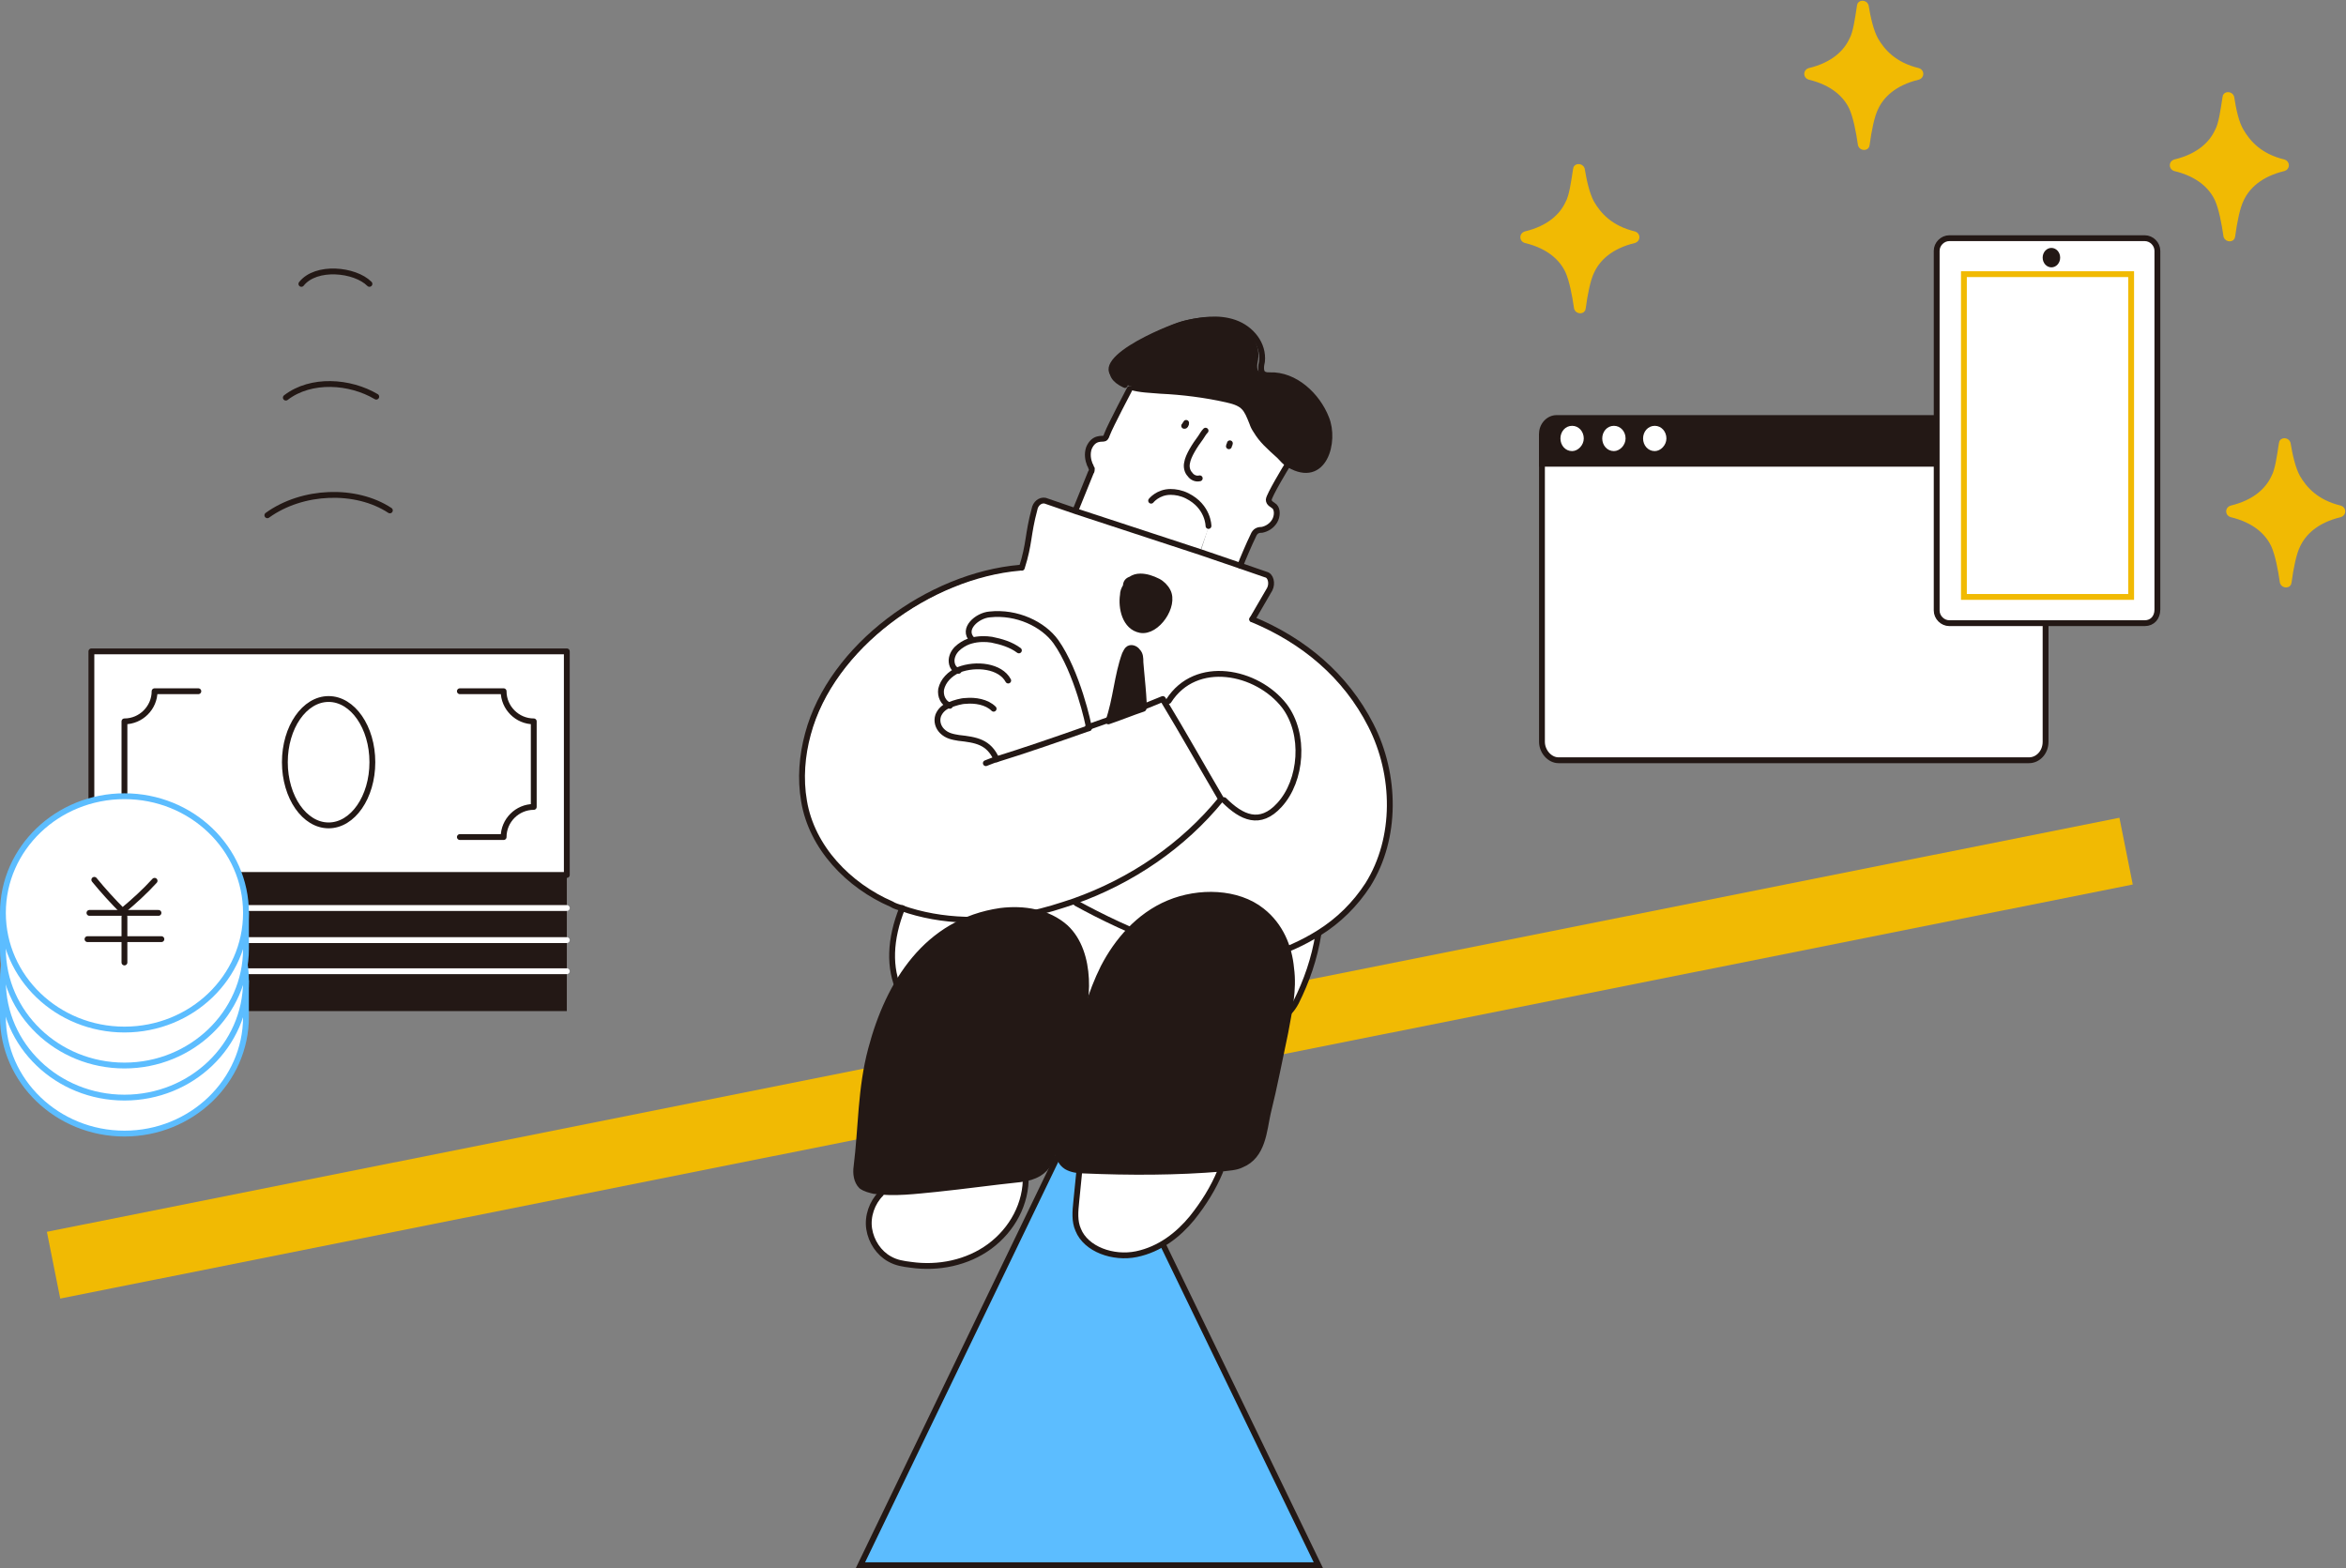
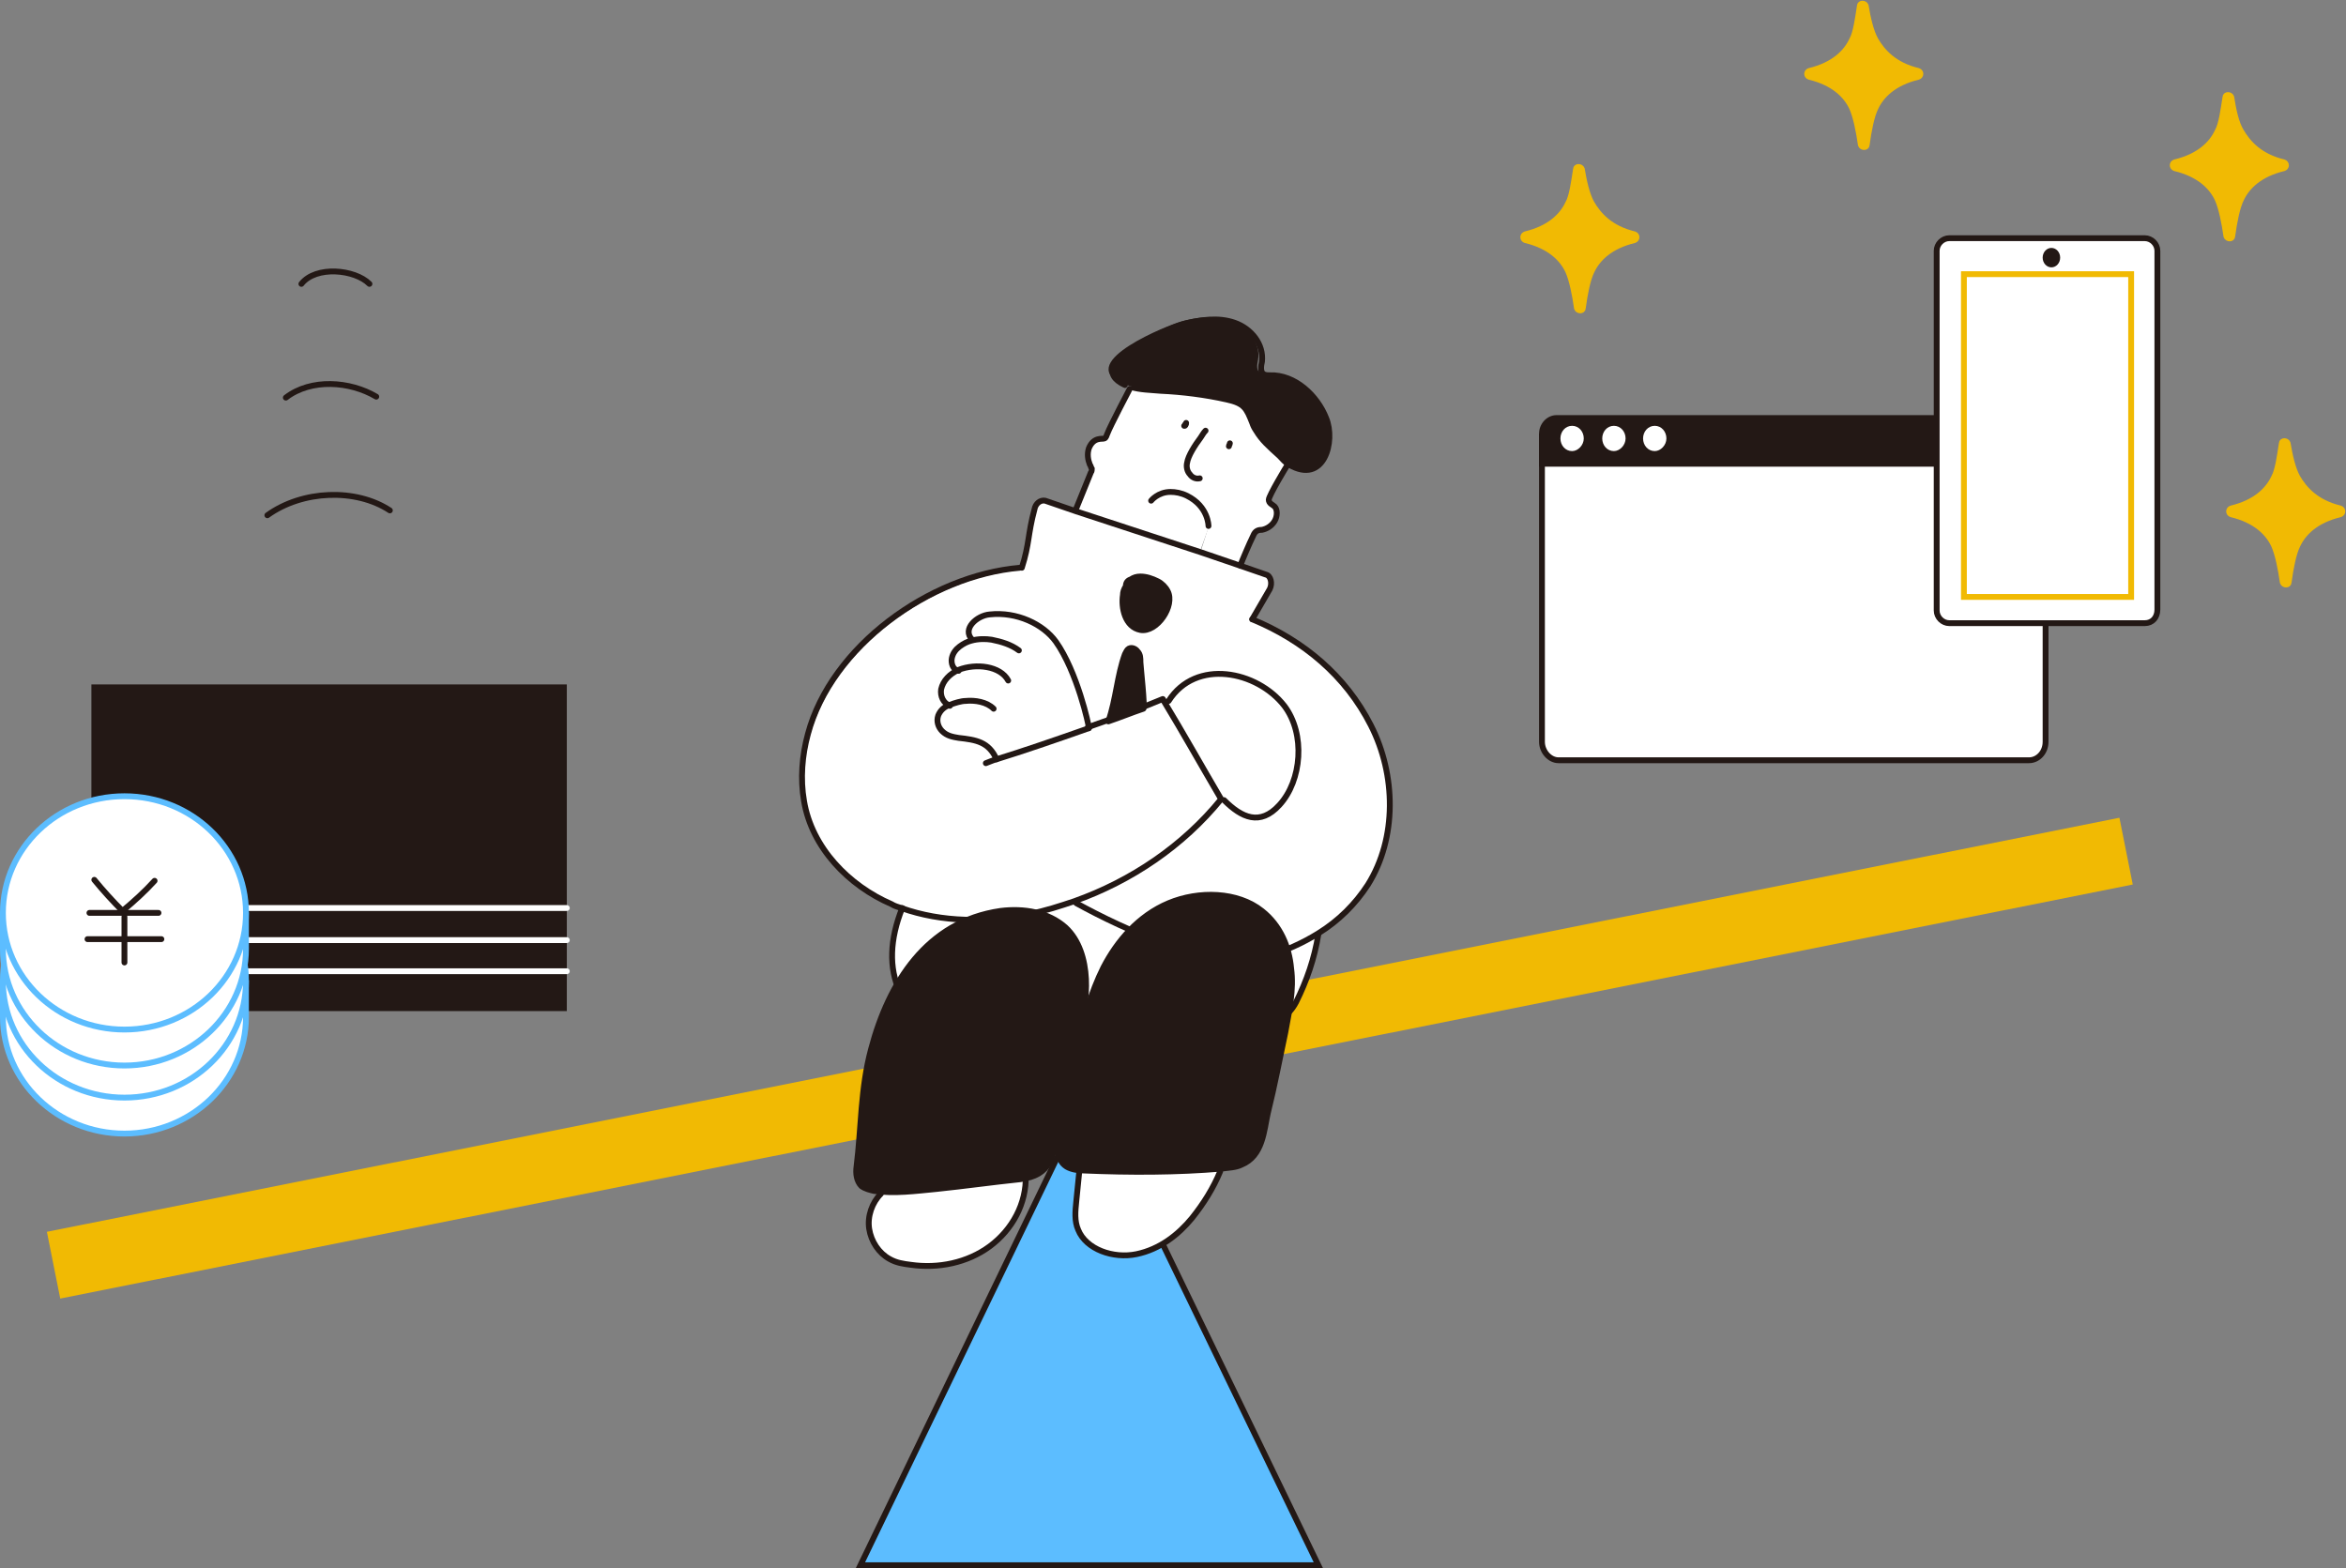
<svg xmlns="http://www.w3.org/2000/svg" version="1.1" id="レイヤー_1" x="0px" y="0px" viewBox="0 0 241.3 161.3" style="enable-background:new 0 0 241.3 161.3;" xml:space="preserve">
  <rect x="0" y="0" width="241.3" height="161.3" fill="#808080" stroke="none" />
  <style type="text/css">
	.st0{fill:#5CBDFF;stroke:#231815;stroke-width:0.6;stroke-miterlimit:10;}
	.st1{fill:#F1BA03;}
	.st2{fill:#FFFFFF;stroke:#231815;stroke-width:0.6;stroke-miterlimit:10;}
	.st3{fill:#231815;}
	.st4{fill:#FFFFFF;}
	.st5{fill:#FFFFFF;stroke:#231815;stroke-width:0.6;stroke-linecap:round;stroke-linejoin:round;stroke-miterlimit:10;}
	.st6{fill:none;stroke:#F1BA03;stroke-width:0.6;stroke-miterlimit:10;}
	.st7{fill:#F1BA03;stroke:#F1BA03;stroke-width:0.6;stroke-linecap:round;stroke-linejoin:round;stroke-miterlimit:10;}
	.st8{fill:none;stroke:#FFFFFF;stroke-width:0.6;stroke-linecap:round;stroke-linejoin:round;stroke-miterlimit:10;}
	.st9{fill:none;stroke:#231815;stroke-width:0.6;stroke-linecap:round;stroke-linejoin:round;stroke-miterlimit:10;}
	.st10{fill:#FFFFFF;stroke:#5CBDFF;stroke-width:0.6;stroke-linecap:round;stroke-linejoin:round;stroke-miterlimit:10;}
	.st11{fill:#231815;stroke:#231815;stroke-width:0.6;stroke-linecap:round;stroke-linejoin:round;stroke-miterlimit:10;}
</style>
  <g>
    <polygon class="st0" points="112,112.3 88.5,161 135.6,161  " />
    <rect x="3.4" y="105.3" transform="matrix(0.981 -0.196 0.196 0.981 -19.151 24.072)" class="st1" width="217.3" height="7" />
    <g>
      <g id="XMLID_00000100366975399843489590000002396716121560867256_">
        <g>
          <path class="st2" d="M158.6,44.9v31.4c0,1,0.8,1.9,1.7,1.9h48.4c0.9,0,1.7-0.8,1.7-1.9V44.9H158.6z" />
        </g>
      </g>
      <g>
        <g>
          <path class="st3" d="M210.9,48h-52.6v-3.4c0-1,0.8-1.9,1.8-1.9h49.1c1,0,1.8,0.8,1.8,1.9L210.9,48L210.9,48z" />
        </g>
        <path class="st4" d="M166,43.8c0.7,0,1.2,0.6,1.2,1.3s-0.6,1.3-1.2,1.3c-0.7,0-1.2-0.6-1.2-1.3C164.8,44.4,165.3,43.8,166,43.8z" />
        <path class="st4" d="M170.2,43.8c0.7,0,1.2,0.6,1.2,1.3s-0.6,1.3-1.2,1.3c-0.7,0-1.2-0.6-1.2-1.3C169,44.4,169.5,43.8,170.2,43.8     z" />
        <path class="st4" d="M161.7,43.8c0.7,0,1.2,0.6,1.2,1.3s-0.6,1.3-1.2,1.3c-0.7,0-1.2-0.6-1.2-1.3C160.5,44.4,161,43.8,161.7,43.8     z" />
      </g>
    </g>
    <g>
      <g>
        <path class="st5" d="M220.6,64.1h-20.1c-0.7,0-1.3-0.6-1.3-1.3v-37c0-0.7,0.6-1.3,1.3-1.3h20.1c0.7,0,1.3,0.6,1.3,1.3v36.9     C221.9,63.5,221.4,64.1,220.6,64.1z" />
        <ellipse class="st3" cx="211" cy="26.5" rx="0.9" ry="1" />
      </g>
      <rect x="202" y="28.2" class="st6" width="17.2" height="33.2" />
    </g>
    <path class="st7" d="M163.7,20.9c0.7,1.2,1.9,2.6,4.4,3.2c0.3,0.1,0.3,0.5,0,0.6c-2.5,0.6-3.8,1.9-4.4,3.2   c-0.4,0.8-0.7,2.3-0.9,3.8c0,0.3-0.5,0.3-0.6,0c-0.2-1.4-0.5-2.9-0.9-3.8c-0.6-1.3-1.9-2.6-4.4-3.2c-0.3-0.1-0.3-0.5,0-0.6   c2.5-0.6,3.8-1.9,4.4-3.2c0.4-0.7,0.6-2.2,0.8-3.5c0-0.3,0.5-0.3,0.6,0C162.9,18.6,163.2,20,163.7,20.9z" />
    <path class="st7" d="M236.3,49.1c0.7,1.2,1.9,2.6,4.4,3.2c0.3,0.1,0.3,0.5,0,0.6c-2.5,0.6-3.8,1.9-4.4,3.2   c-0.4,0.8-0.7,2.3-0.9,3.8c0,0.3-0.5,0.3-0.6,0c-0.2-1.4-0.5-2.9-0.9-3.8c-0.6-1.3-1.9-2.6-4.4-3.2c-0.3-0.1-0.3-0.5,0-0.6   c2.5-0.6,3.8-1.9,4.4-3.2c0.4-0.7,0.6-2.2,0.8-3.5c0-0.3,0.5-0.3,0.6,0C235.5,46.8,235.8,48.2,236.3,49.1z" />
    <path class="st7" d="M192.9,4.1c0.7,1.2,1.9,2.6,4.4,3.2c0.3,0.1,0.3,0.5,0,0.6c-2.5,0.6-3.8,1.9-4.4,3.2c-0.4,0.8-0.7,2.3-0.9,3.8   c0,0.3-0.5,0.3-0.6,0c-0.2-1.4-0.5-2.9-0.9-3.8c-0.6-1.3-1.9-2.6-4.4-3.2c-0.3-0.1-0.3-0.5,0-0.6c2.5-0.6,3.8-1.9,4.4-3.2   c0.4-0.7,0.6-2.2,0.8-3.5c0-0.3,0.5-0.3,0.6,0C192.1,1.8,192.4,3.2,192.9,4.1z" />
    <path class="st7" d="M230.5,13.5c0.7,1.2,1.9,2.6,4.4,3.2c0.3,0.1,0.3,0.5,0,0.6c-2.5,0.6-3.8,1.9-4.4,3.2   c-0.4,0.8-0.7,2.3-0.9,3.8c0,0.3-0.5,0.3-0.6,0c-0.2-1.4-0.5-2.9-0.9-3.8c-0.6-1.3-1.9-2.6-4.4-3.2c-0.3-0.1-0.3-0.5,0-0.6   c2.5-0.6,3.8-1.9,4.4-3.2c0.4-0.7,0.6-2.2,0.8-3.5c0-0.3,0.5-0.3,0.6,0C229.7,11.3,230,12.7,230.5,13.5z" />
    <g>
      <g>
        <polygon class="st3" points="9.4,70.4 9.4,73.8 9.4,77.4 9.4,80.9 9.4,93.4 9.4,96.8 9.4,100.4 9.4,104 58.3,104 58.3,100.4      58.3,96.8 58.3,93.4 58.3,80.9 58.3,77.4 58.3,73.8 58.3,70.4    " />
        <line class="st8" x1="58.3" y1="93.4" x2="9.4" y2="93.4" />
        <line class="st8" x1="58.3" y1="96.7" x2="9.4" y2="96.7" />
        <line class="st8" x1="58.3" y1="99.9" x2="9.4" y2="99.9" />
-         <rect x="9.4" y="67" class="st5" width="48.9" height="23" />
        <ellipse class="st9" cx="33.8" cy="78.4" rx="4.5" ry="6.5" />
        <path class="st9" d="M47.3,86.1h4.5c0-1.7,1.4-3.1,3.1-3.1v-4.4v-4.4c-1.7,0-3.1-1.4-3.1-3.1h-4.5" />
      </g>
-       <path class="st9" d="M20.4,86.1h-4.5c0-1.7-1.4-3.1-3.1-3.1v-4.4v-4.4c1.7,0,3.1-1.4,3.1-3.1h4.5" />
    </g>
    <g>
      <path class="st10" d="M0.3,100.9v3.7c0,6.6,5.6,12,12.5,12s12.5-5.4,12.5-12v-3.7" />
      <ellipse class="st10" cx="12.8" cy="100.9" rx="12.5" ry="12" />
      <g>
-         <path class="st9" d="M9.7,97.4c0.9,1.1,1.9,2.2,2.9,3.2c1.2-1,2.3-2,3.3-3.1" />
        <line class="st9" x1="9.2" y1="100.9" x2="16.3" y2="100.9" />
        <line class="st9" x1="9" y1="103.6" x2="16.6" y2="103.6" />
        <line class="st9" x1="12.8" y1="101.3" x2="12.8" y2="106" />
      </g>
    </g>
    <g>
      <path class="st10" d="M0.3,93.9v3.7c0,6.6,5.6,12,12.5,12s12.5-5.4,12.5-12v-3.7" />
      <ellipse class="st10" cx="12.8" cy="93.9" rx="12.5" ry="12" />
      <g>
        <path class="st9" d="M9.7,90.5c0.9,1.1,1.9,2.2,2.9,3.2c1.2-1,2.3-2,3.3-3.1" />
        <line class="st9" x1="9.2" y1="93.9" x2="16.3" y2="93.9" />
        <line class="st9" x1="9" y1="96.6" x2="16.6" y2="96.6" />
        <line class="st9" x1="12.8" y1="94.3" x2="12.8" y2="99" />
      </g>
    </g>
    <g>
      <g>
        <g>
          <g id="XMLID_00000034062941486157899470000008697860321156406969_">
            <g>
              <path class="st4" d="M135.5,96L135.5,96c-0.3,2.5-1.1,4.9-2.2,7.1c-1,1.8-2,1.8-3.8,2.6c-9.4,4.3-20.4,4.9-30.2,1.6        c-6.8-2.2-9.1-7.4-6.5-13.8C97,95,101.7,95,106,94.1c1.6-0.3,3.1-0.8,4.6-1.3l0,0c4.9,2.7,14.2,7,19.6,5.5        C132.1,97.8,133.9,97,135.5,96z" />
              <path class="st3" d="M136.3,42.9c0.9,2.4-0.2,7-3.8,4.8c-0.4-0.2-0.7-0.6-1-0.9c-1-1-1.8-1.6-2.4-2.6        c-0.1-0.2-0.3-0.5-0.4-0.8c-0.6-1.4-0.9-2-2.6-2.4c-2.2-0.5-4.5-0.8-6.8-0.9c-1-0.1-2.1-0.1-3.1-0.4c-0.3-0.1-0.6-0.2-0.9-0.3        c-4.7-2.2,5-6,6.1-6.3c1.7-0.5,3.6-0.7,5.2-0.1c1.7,0.6,3.1,2.3,2.8,4c-0.1,0.5-0.2,1.1,0.2,1.3c0.2,0.1,0.4,0.1,0.6,0.1        C133.1,38.3,135.3,40.6,136.3,42.9z" />
              <path class="st4" d="M132.1,72.6c2.2,2.9,1.8,7.7-0.5,10.2c-2,2.2-3.9,1.3-5.7-0.5c-2-3.4-3.9-6.8-5.9-10.1l0.2-0.1        C122.9,67.7,129.2,69,132.1,72.6z" />
              <path class="st4" d="M122.4,48.8c-0.2-0.3-0.3-0.7-0.3-1.2c0.1-0.8,0.8-1.8,1.4-2.6l2.9,0.8c0-0.1,0.1-0.2,0.1-0.3l2.6-1.3        c0.6,1,1.3,1.6,2.4,2.6c0.3,0.3,0.6,0.7,1,0.9c-0.2,0.3-2,3.3-2,3.7s0.4,0.5,0.6,0.7c0.3,0.3,0.3,1,0,1.5s-0.8,0.8-1.3,0.9        c-0.4,0-0.7,0.1-0.9,0.6c-0.4,0.8-1.2,2.7-1.3,3l-4.1-1.4l0.9-2.8c0,0,0.1-2-2.2-3.1c-0.7-0.3-1.2-0.4-1.7-0.4L122.4,48.8z" />
              <path class="st4" d="M121.9,43.7C122,43.7,122,43.6,121.9,43.7C122,43.6,122,43.7,121.9,43.7z M123.4,56.8l-12.8-4.2l0.1-0.3        l1.5-3.7c0.1-0.1,0.1-0.3,0.1-0.4c0-0.2-0.1-0.3-0.2-0.4c-0.2-0.5-0.3-1.2-0.1-1.7c0.4-1.2,1.4-0.9,1.6-1        c0.1-0.1,0.2-0.3,0.3-0.5c0.3-0.8,2.3-4.6,2.3-4.6v-0.1c1,0.3,2,0.3,3.1,0.4c2.2,0.1,4.6,0.4,6.8,0.9c1.8,0.4,2,0.9,2.6,2.4        c0.1,0.3,0.2,0.5,0.4,0.8l-2.6,1.3c0,0.1-0.1,0.2-0.1,0.3l-2.9-0.8c-0.6,0.8-1.3,1.9-1.4,2.6c-0.1,0.4,0,0.9,0.3,1.2l-2,1.8        c0.5,0,1.1,0.1,1.7,0.4c2.2,1.1,2.2,3.1,2.2,3.1L123.4,56.8z" />
              <path class="st4" d="M122,43.6C122,43.6,122,43.7,122,43.6C122,43.7,122,43.6,122,43.6z" />
              <path class="st4" d="M125.8,82.4c1.8,1.8,3.8,2.7,5.7,0.5c2.3-2.6,2.8-7.3,0.5-10.2c-2.8-3.6-9.1-4.9-11.9-0.5l-0.2,0.1        C121.9,75.6,123.8,79,125.8,82.4z M110.7,92.9L110.7,92.9c-1.5,0.5-3.1,1-4.6,1.3c-4.4,0.9-9.1,0.9-13.2-0.6        c-0.4-0.1-0.7-0.3-1-0.4c-4.4-1.9-8.2-5.9-9-10.6c-0.4-2.3-0.2-4.7,0.4-6.9c2.4-9,12.5-16.3,21.8-17.1c0.8-2.5,0.7-3.3,1.3-6        c0.2-0.6,0.7-1,1.1-0.9l3.2,1.1l12.8,4.2l4.1,1.4l2.6,0.9c0.5,0.2,0.7,0.9,0.4,1.5l-1.8,3.1c5.3,2.2,9.6,5.8,12.2,10.9        c2.6,5.1,2.7,11.6-0.3,16.4c-1.3,2-3,3.7-5.1,5c-1.6,1-3.4,1.8-5.3,2.4C124.9,99.9,115.6,95.5,110.7,92.9z M112,74.9        c-0.1-0.3-1.2-5.8-3.4-8.9c-1.3-1.8-4-3.1-6.8-2.8c-1.3,0.2-2.9,1.5-1.8,2.6c-0.4,0.1-0.9,0.3-1.2,0.6        c-0.4,0.3-0.7,0.8-0.8,1.2c-0.1,0.5,0,1.2,0.6,1.3c-0.9,0.4-1.6,1-1.8,2c-0.1,0.7,0.2,1.4,0.8,1.6c-0.5,0.2-1,0.6-1.2,1.1        s0,1.2,0.4,1.6s1.1,0.6,1.7,0.7c1.8,0.3,3.1,0.4,3.9,2.2l0,0C105.1,77.3,108.7,76.1,112,74.9L112,74.9z" />
              <path class="st4" d="M101.8,63.2c2.8-0.3,5.5,1,6.8,2.8c2.2,3.1,3.4,8.6,3.4,8.9l0,0c-3.4,1.2-6.9,2.4-9.5,3.2l0,0        c-0.8-1.8-2.1-2-3.9-2.2c-0.6-0.1-1.2-0.2-1.7-0.7c-0.4-0.4-0.6-1-0.4-1.6c0.2-0.5,0.6-0.9,1.2-1.1c-0.6-0.3-0.9-1-0.8-1.6        c0.2-0.9,0.9-1.6,1.8-2c-0.6-0.1-0.8-0.8-0.6-1.3c0.1-0.5,0.4-0.9,0.8-1.2c0.4-0.3,0.8-0.5,1.2-0.6        C98.9,64.7,100.5,63.4,101.8,63.2z" />
            </g>
            <g>
              <path class="st9" d="M92.8,93.4C92.8,93.5,92.8,93.5,92.8,93.4c-2.6,6.5-0.3,11.7,6.5,13.9c9.8,3.2,20.8,2.6,30.2-1.6        c1.8-0.8,2.9-0.9,3.8-2.6c1.1-2.2,1.9-4.5,2.3-7" />
              <path class="st9" d="M116.2,40c0,0-2,3.8-2.3,4.6c-0.1,0.2-0.1,0.4-0.3,0.5c-0.2,0.1-1.1-0.2-1.6,1c-0.2,0.6-0.1,1.2,0.1,1.7        c0.1,0.1,0.1,0.3,0.2,0.4c0,0.1,0,0.3-0.1,0.4l-1.5,3.7" />
              <path class="st9" d="M132.5,47.7c-0.2,0.3-2,3.3-2,3.7s0.4,0.5,0.6,0.7c0.3,0.3,0.3,1,0,1.5s-0.8,0.8-1.3,0.9        c-0.4,0-0.7,0.1-0.9,0.6c-0.4,0.8-1.2,2.7-1.3,3v0.1" />
              <path class="st9" d="M128.8,63.7l1.8-3.1c0.3-0.6,0.1-1.4-0.4-1.5l-2.6-0.9l-4.1-1.4l-12.8-4.2l-3.2-1.1        c-0.5-0.1-1,0.3-1.1,0.9c-0.7,2.6-0.5,3.5-1.3,6" />
              <path class="st9" d="M124,44.3c-0.2,0.2-0.3,0.4-0.5,0.7c-0.6,0.8-1.3,1.9-1.4,2.6c-0.1,0.4,0,0.9,0.3,1.2        c0.2,0.3,0.6,0.5,1,0.4" />
              <path class="st9" d="M121.9,43.7C122,43.7,122,43.6,121.9,43.7" />
              <path class="st9" d="M122,43.5C122,43.6,122,43.6,122,43.5c0,0.1-0.1,0.1-0.1,0.2c0,0.1,0,0.1-0.1,0.1l0,0l0,0l0,0" />
              <path class="st9" d="M126.5,45.6c0,0.1-0.1,0.2-0.1,0.3" />
              <path class="st9" d="M116.3,39.8c1,0.3,2,0.3,3.1,0.4c2.2,0.1,4.6,0.4,6.8,0.9c1.8,0.4,2,0.9,2.6,2.4c0.1,0.3,0.2,0.5,0.4,0.8        c0.6,1,1.3,1.6,2.4,2.6c0.3,0.3,0.6,0.7,1,0.9c3.6,2.1,4.8-2.4,3.8-4.8c-0.9-2.3-3.2-4.5-5.8-4.4c-0.2,0-0.4,0-0.6-0.1        c-0.4-0.2-0.3-0.9-0.2-1.3c0.2-1.8-1.1-3.4-2.8-4s-3.5-0.3-5.2,0.1c-1.1,0.3-10.8,4.1-6.1,6.3C115.7,39.6,116,39.7,116.3,39.8        z" />
              <path class="st9" d="M118.4,51.5c0,0,0.7-0.9,2-0.9c0.5,0,1.1,0.1,1.7,0.4c2.2,1.1,2.2,3.1,2.2,3.1" />
              <path class="st9" d="M128.8,63.7c5.3,2.2,9.6,5.8,12.2,10.9c2.6,5.1,2.7,11.6-0.3,16.4c-1.3,2-3,3.7-5.1,5        c-1.6,1-3.4,1.8-5.3,2.4c-5.4,1.5-14.7-2.8-19.6-5.5" />
              <path class="st9" d="M120.2,72.1c2.8-4.4,9.1-3.1,11.9,0.5c2.2,2.9,1.8,7.7-0.5,10.2c-2,2.2-3.9,1.3-5.7-0.5" />
              <path class="st9" d="M112,74.9c-3.4,1.2-6.9,2.4-9.5,3.2c-0.4,0.1-0.8,0.3-1.1,0.4" />
              <path class="st9" d="M104.9,58.4c-9.3,0.8-19.4,8.1-21.8,17.1c-0.6,2.2-0.8,4.6-0.4,6.9c0.8,4.8,4.6,8.7,9,10.6        c0.3,0.2,0.7,0.3,1,0.4c4.2,1.5,8.9,1.5,13.2,0.6c1.6-0.3,3.1-0.8,4.6-1.3l0,0c5.9-2.1,11.2-5.7,15.1-10.5        c-2-3.4-3.9-6.8-5.9-10.1c0-0.1-0.1-0.2-0.1-0.2c-1.9,0.8-4.8,1.9-7.7,2.9" />
              <path class="st9" d="M100,65.8c-1.1-1.1,0.5-2.5,1.8-2.6c2.8-0.3,5.5,1,6.8,2.8c2.2,3.1,3.4,8.6,3.4,8.9l0,0" />
              <path class="st9" d="M98.6,69L98.6,69c-0.6-0.1-0.8-0.8-0.7-1.3c0.1-0.5,0.4-0.9,0.8-1.2c0.4-0.3,0.8-0.5,1.2-0.6        c0.7-0.2,1.5-0.2,2.1-0.1c1,0.2,2,0.5,2.8,1.1" />
              <path class="st9" d="M97.7,72.6L97.7,72.6c-0.7-0.3-1-1-0.9-1.7c0.2-0.9,0.9-1.6,1.8-2c1.8-0.7,4.3-0.4,5.1,1.1" />
              <path class="st9" d="M102.5,78.1c-0.8-1.8-2.1-2-3.9-2.2c-0.6-0.1-1.2-0.2-1.7-0.7c-0.4-0.4-0.6-1-0.4-1.6        c0.2-0.5,0.6-0.9,1.2-1.1c0.5-0.2,1.2-0.4,1.6-0.4c1-0.1,2.2,0.1,2.9,0.8" />
            </g>
          </g>
        </g>
        <path class="st11" d="M114,74.2c1.2-0.4,2.4-0.9,3.6-1.3c0.2,0-0.3-4.5-0.3-4.8c0-0.4,0-0.8-0.3-1.1c-0.2-0.3-0.7-0.5-1-0.2     c-0.1,0.1-0.2,0.3-0.3,0.5C114.9,69.5,114.8,71.9,114,74.2z" />
        <path class="st11" d="M116.3,59.6c0.3-0.2,0.6-0.3,1-0.3c0.6,0,1.2,0.2,1.8,0.5c0.4,0.2,0.8,0.6,1,1c0.8,1.5-1.1,4.3-2.8,4     c-1.6-0.3-2-2.3-1.8-3.6c0-0.3,0.1-0.6,0.3-0.9C115.8,59.9,116,59.7,116.3,59.6z" />
      </g>
      <g>
        <path class="st5" d="M90.6,122.8c-0.9,0.9-1.4,2.3-1.2,3.6c0.2,1.3,1,2.5,2.1,3.1c0.7,0.4,1.4,0.5,2.2,0.6     c2.8,0.4,5.8-0.2,8.1-1.9c2.3-1.7,3.8-4.4,3.7-7.3" />
        <path class="st5" d="M111,120.6c-0.1,1-0.2,2-0.3,3c-0.1,1-0.2,2,0.2,2.9c0.8,2,3.6,3,6,2.5s4.3-2,5.7-3.7     c1.2-1.5,2.2-3.1,2.9-4.8" />
        <path class="st11" d="M111,106.4c-0.7,3.2-1.4,6.4-2.1,9.7c-0.6,2.8-0.7,4.8-4,5.2c-2.9,0.3-5.7,0.7-8.6,1     c-2.1,0.2-4.3,0.5-6.4,0.2c-0.4-0.1-0.9-0.2-1.3-0.5c-0.5-0.5-0.6-1.3-0.5-2c0.5-4,0.4-8,1.5-12.1c1.8-6.8,5.7-13.1,13.3-14.2     c2.4-0.3,4.9,0.1,6.7,1.7c1.4,1.3,2,3.3,2.1,5.3C111.8,102.6,111.4,104.5,111,106.4z" />
        <path class="st11" d="M132.2,106.2c-0.6,2.8-1.1,5.5-1.8,8.3c-0.4,1.8-0.5,4.4-2.7,5.3c-0.6,0.3-1.3,0.3-2,0.4     c-4.7,0.4-9.5,0.4-14.2,0.2c-0.6,0-1.3-0.1-1.8-0.4c-1.1-0.7-0.9-2.1-0.7-3.3c1.3-5.6,1.9-12,4.5-17.2c1.4-2.7,3.6-5.3,6.7-6.6     s7.1-1.2,9.6,0.8c1.9,1.5,2.8,3.7,3,5.9C133.1,101.8,132.6,104,132.2,106.2z" />
      </g>
    </g>
    <g>
      <path class="st9" d="M27.5,53c3.6-2.6,9.1-2.8,12.6-0.5" />
      <path class="st9" d="M29.4,40.9c2.6-2,6.6-1.7,9.3-0.1" />
      <path class="st9" d="M31,29.2c1.5-1.9,5.5-1.5,7,0" />
    </g>
  </g>
</svg>